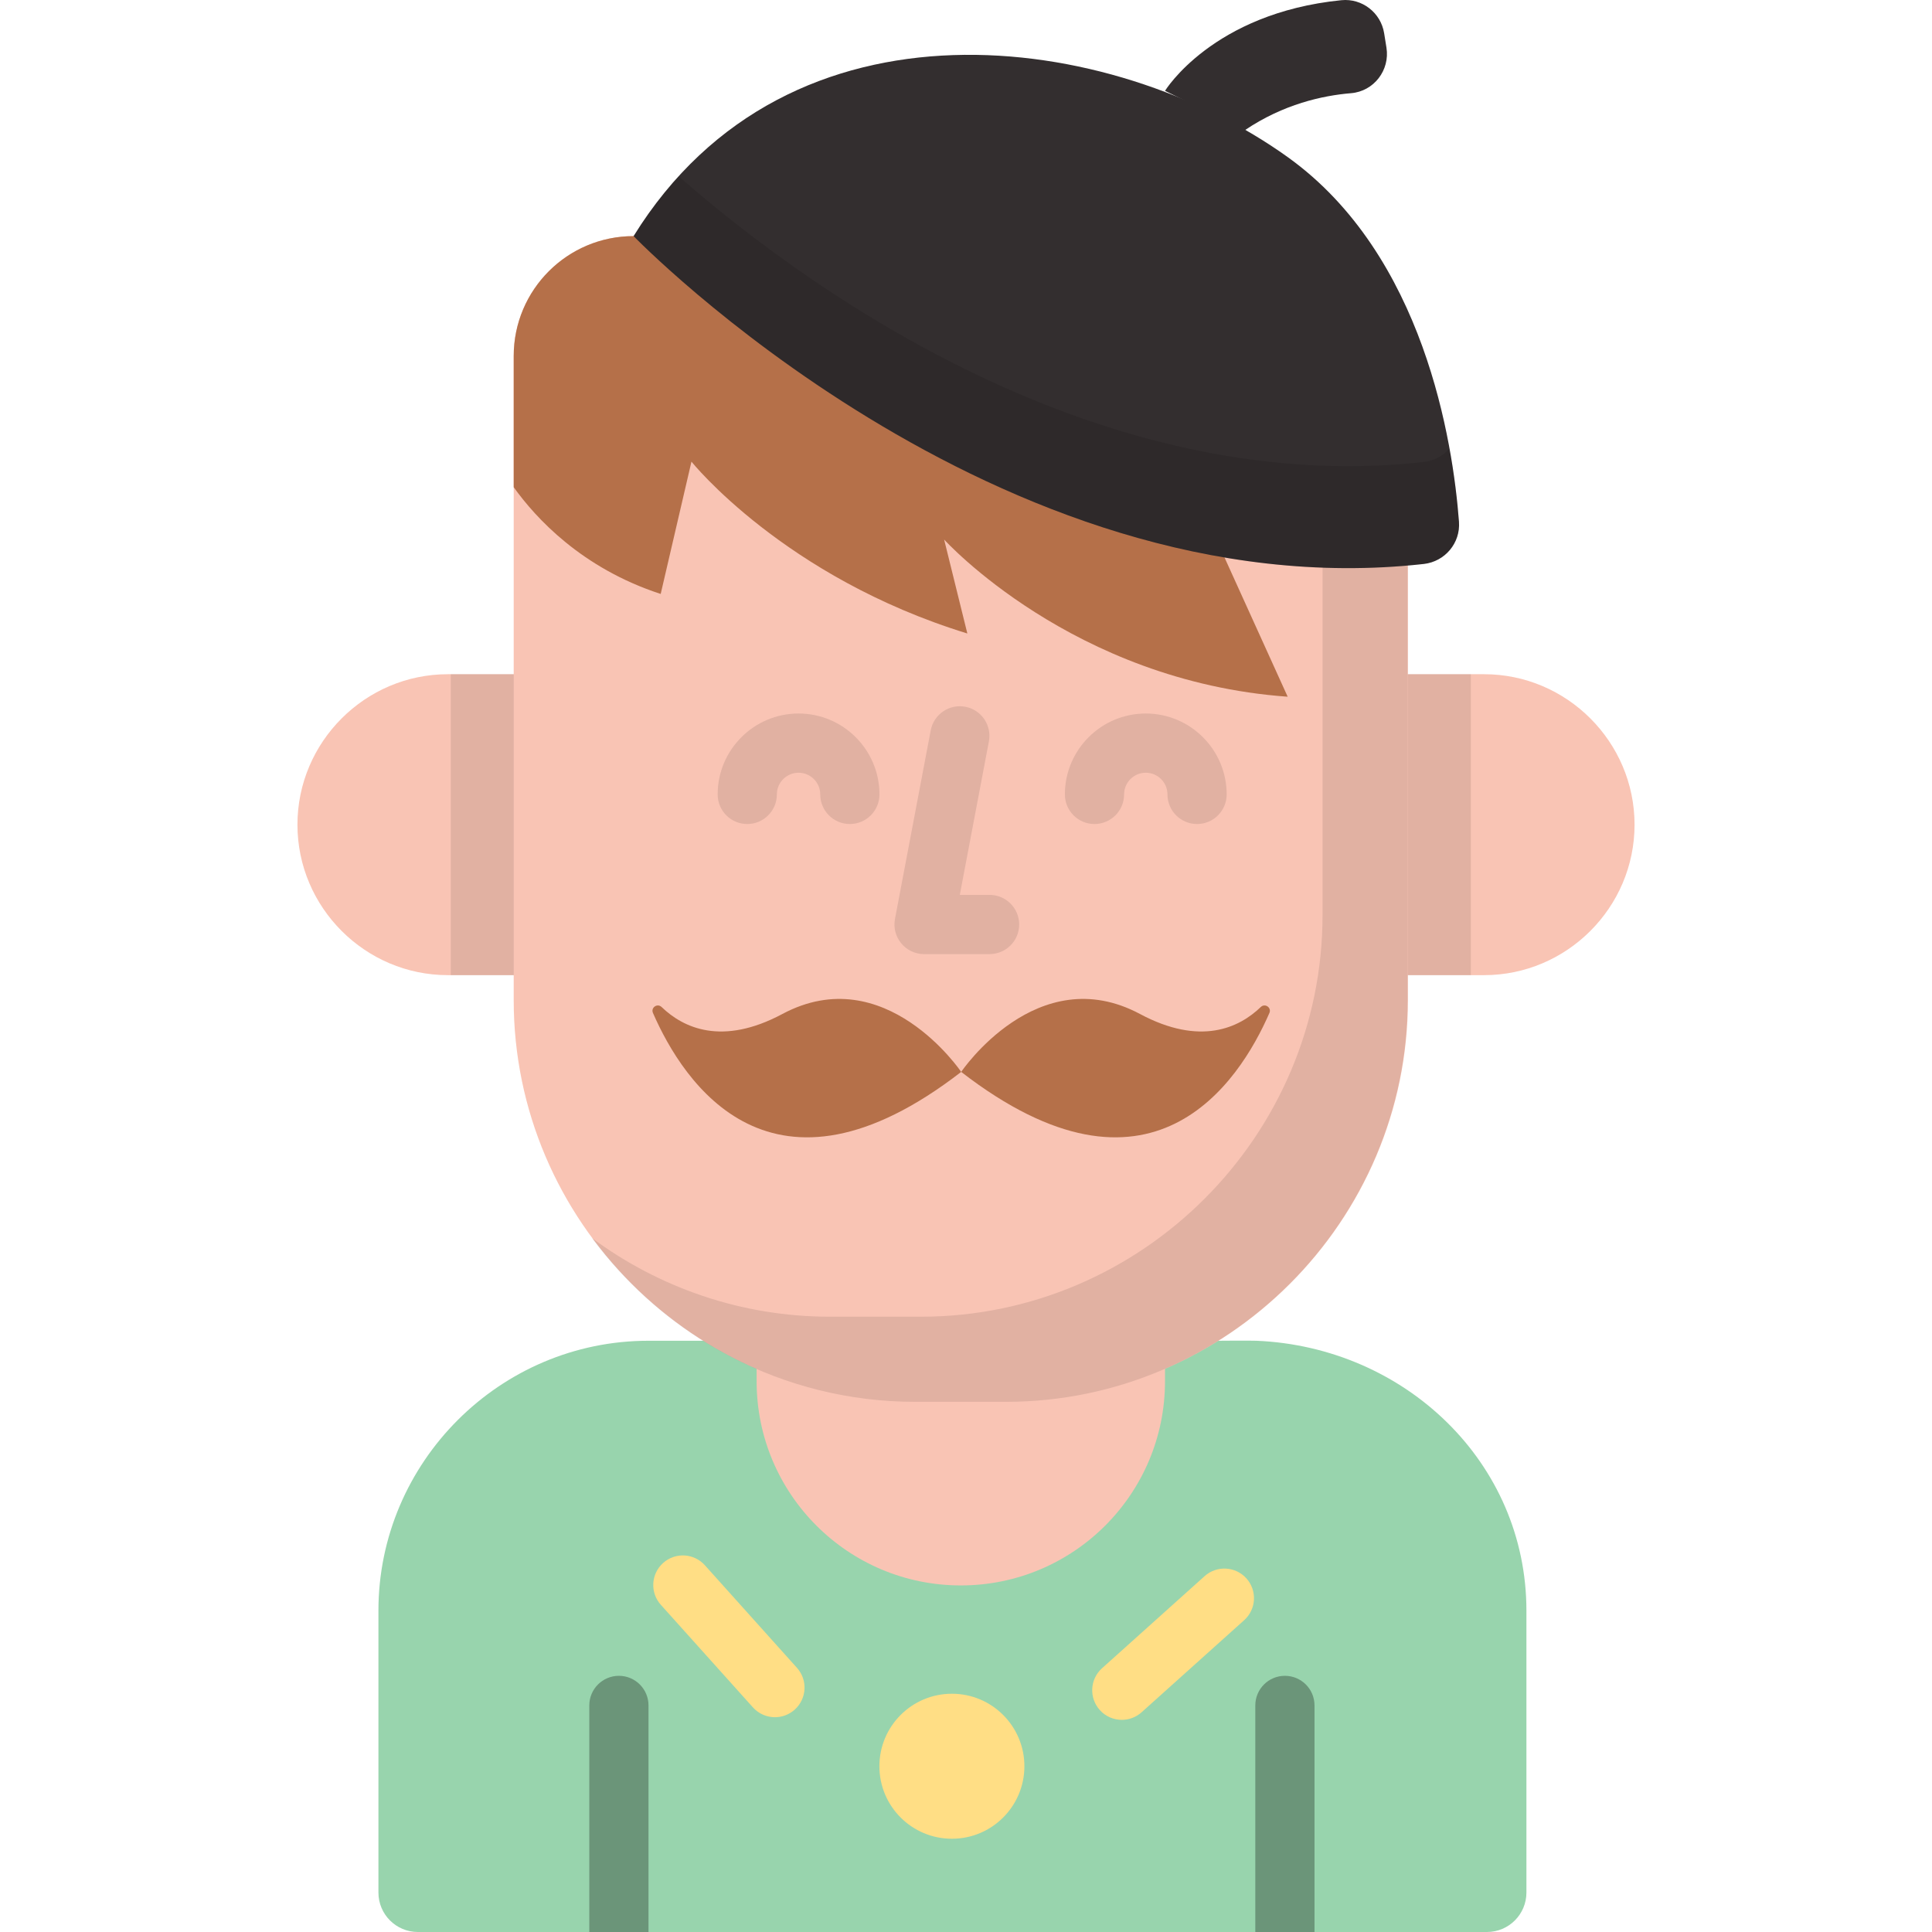
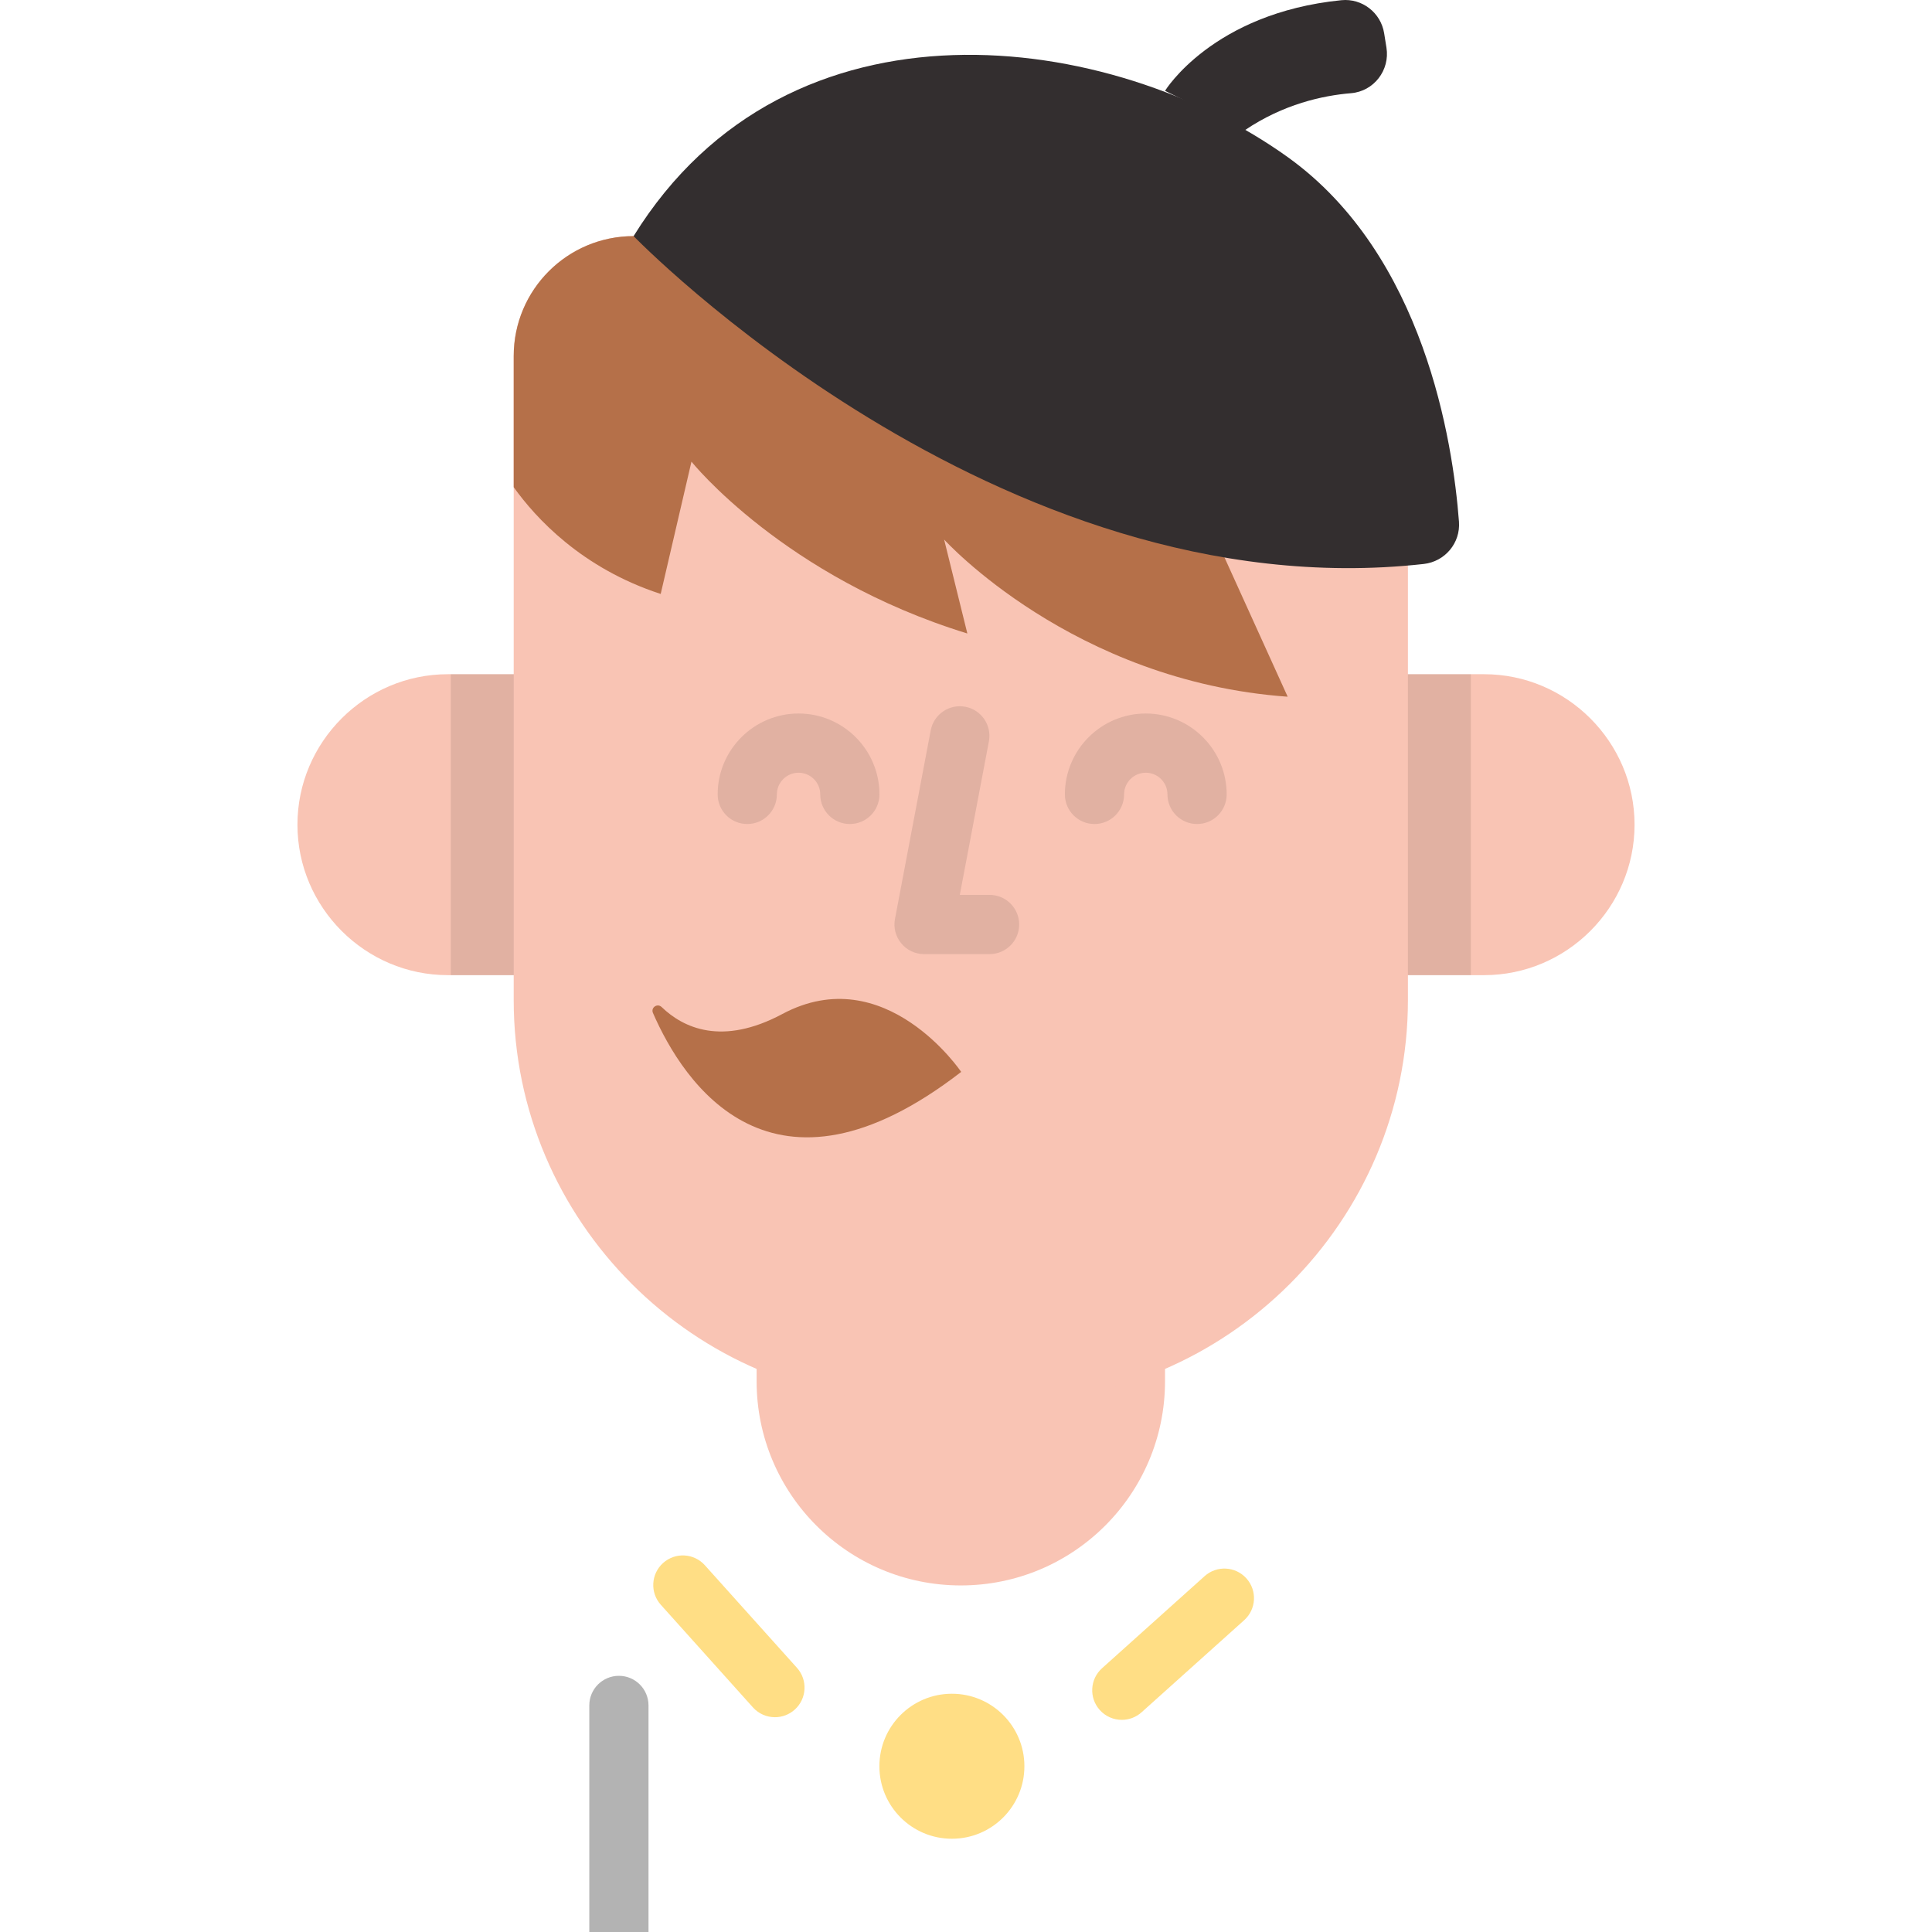
<svg xmlns="http://www.w3.org/2000/svg" version="1.1" id="Capa_1" x="0px" y="0px" viewBox="0 0 512 512" style="enable-background:new 0 0 512 512;" xml:space="preserve">
-   <path style="fill:#98D4AD;" d="M186.339,355.314h-14.505c-39.351,0-71.548,32.197-71.548,71.548v74.679  c0,5.777,4.683,10.459,10.459,10.459h283.313c5.777,0,10.459-4.682,10.459-10.459v-74.679c0-39.351-32.232-69.886-71.548-71.548  c-1.773-0.075-10.064,0-10.064,0H186.339z" />
  <g>
    <path style="fill:#F9C4B4;" d="M375.862,258.425h17.435c21.931,0,39.876-17.945,39.876-39.876l0,0   c0-21.931-17.945-39.876-39.876-39.876h-17.435H136.138h-17.435c-21.932,0-39.876,17.945-39.876,39.876l0,0   c0,21.932,17.945,39.876,39.876,39.876h17.435H375.862L375.862,258.425z" />
    <path style="fill:#F9C4B4;" d="M308.741,366.041c0,29.887-24.228,54.115-54.115,54.115s-54.115-24.228-54.115-54.115v-41.906   h108.231v41.906H308.741z" />
    <path style="fill:#F9C4B4;" d="M373.114,142.84v122.217c0,58.542-47.898,106.44-106.44,106.44h-24.097   c-58.542,0-106.44-47.898-106.44-106.44V94.345c0-17.547,14.225-31.772,31.772-31.772l0,0L373.114,142.84z" />
  </g>
-   <path style="opacity:0.1;enable-background:new    ;" d="M350.491,134.018v108.486c0,58.542-47.898,106.44-106.44,106.44h-24.097  c-23.551,0-45.374-7.755-63.054-20.833c19.431,26.27,50.615,43.385,85.607,43.385h24.097c58.542,0,106.44-47.898,106.44-106.44  V142.839L350.491,134.018z" />
  <g style="opacity:0.1;">
    <path d="M225.218,218.372c-4.332,0-7.844-3.511-7.844-7.844c0-3.17-2.578-5.749-5.748-5.749c-3.17,0-5.749,2.579-5.749,5.749   c0,4.333-3.512,7.844-7.844,7.844s-7.844-3.511-7.844-7.844c0-11.821,9.617-21.438,21.438-21.438   c11.821,0,21.437,9.617,21.437,21.438C233.062,214.86,229.55,218.372,225.218,218.372z" />
    <path d="M317.234,218.372c-4.333,0-7.844-3.511-7.844-7.844c0-3.17-2.579-5.749-5.749-5.749c-3.169,0-5.748,2.579-5.748,5.749   c0,4.333-3.511,7.844-7.844,7.844c-4.333,0-7.844-3.511-7.844-7.844c0-11.821,9.616-21.438,21.437-21.438   c11.821,0,21.438,9.617,21.438,21.438C325.079,214.86,321.568,218.372,317.234,218.372z" />
  </g>
  <g style="opacity:0.1;">
    <path d="M262.246,252.844h-17.361c-2.336,0-4.551-1.042-6.041-2.841c-1.49-1.8-2.101-4.169-1.666-6.465l9.474-49.991   c0.807-4.257,4.92-7.045,9.168-6.247c4.256,0.806,7.053,4.912,6.247,9.168l-7.711,40.686h7.89c4.333,0,7.844,3.511,7.844,7.844   S266.579,252.844,262.246,252.844z" />
  </g>
  <g style="opacity:0.3;">
    <path d="M156.171,512v-60.047c0-4.333,3.512-7.844,7.844-7.844s7.844,3.511,7.844,7.844V512H156.171z" />
  </g>
  <g style="opacity:0.3;">
-     <path d="M332.669,512v-60.047c0-4.333,3.511-7.844,7.844-7.844c4.333,0,7.844,3.511,7.844,7.844V512H332.669z" />
-   </g>
+     </g>
  <g>
    <path style="fill:#B57049;" d="M254.724,284.066c0,0-20.158-29.895-47.385-15.349c-16.054,8.577-26.3,3.647-32.007-1.845   c-1.121-1.079-2.915,0.14-2.293,1.568C181.114,286.967,204.479,322.911,254.724,284.066z" />
-     <path style="fill:#B57049;" d="M254.724,284.066c0,0,20.158-29.895,47.385-15.349c16.054,8.577,26.3,3.647,32.007-1.845   c1.121-1.079,2.915,0.14,2.293,1.568C328.335,286.967,304.968,322.911,254.724,284.066z" />
  </g>
  <g>
    <circle style="fill:#FFDE85;" cx="252.261" cy="468.072" r="19.214" />
    <path style="fill:#FFDE85;" d="M297.294,455.779c-2.15,0-4.291-0.879-5.84-2.604c-2.895-3.223-2.627-8.183,0.597-11.077   l27.186-24.404c3.222-2.895,8.182-2.627,11.077,0.597c2.895,3.223,2.627,8.183-0.597,11.077l-27.186,24.404   C301.033,455.117,299.16,455.779,297.294,455.779z" />
    <path style="fill:#FFDE85;" d="M205.37,455.078c-2.15,0-4.291-0.879-5.839-2.604l-24.404-27.186   c-2.894-3.223-2.626-8.183,0.597-11.077c3.225-2.896,8.184-2.627,11.077,0.597l24.404,27.186c2.894,3.223,2.626,8.183-0.597,11.077   C209.109,454.416,207.236,455.078,205.37,455.078z" />
  </g>
  <path style="fill:#B57049;" d="M175.091,157.4l8.153-35.06c0,0,24.48,30.601,73.114,45.543l-6.154-24.904  c0,0,33.992,37.581,91.044,41.657l-26.427-58.249L167.91,62.572c-17.547,0-31.772,14.225-31.772,31.772v34.765  C141.937,137.228,154.145,150.591,175.091,157.4z" />
  <path style="fill:#332E2F;" d="M167.91,62.572c0,0,96.283,99.494,209.39,86.886c5.632-0.628,9.77-5.557,9.342-11.208  c-1.592-21.044-9.196-70.62-45.315-96.569C294.691,8.175,209.114-3.989,167.91,62.572" />
-   <path style="opacity:0.1;enable-background:new    ;" d="M384.131,118.832c-1.681,1.949-4.074,3.29-6.831,3.597  c-89.421,9.967-168.314-50.122-197.44-75.731c-4.291,4.702-8.299,9.973-11.952,15.873c0,0,96.283,99.494,209.39,86.886  c5.632-0.628,9.77-5.557,9.342-11.208C386.261,133.189,385.522,126.468,384.131,118.832z" />
  <path style="fill:#332E2F;" d="M308.741,24.07c0,0,12.547-20.59,46.732-24.018c5.493-0.551,10.462,3.304,11.339,8.755l0.613,3.813  c0.961,5.982-3.339,11.576-9.378,12.075c-7.558,0.624-17.935,2.913-28.12,9.787L308.741,24.07z" />
  <rect x="119.463" y="178.671" style="opacity:0.1;enable-background:new    ;" width="16.678" height="79.75" />
  <rect x="373.115" y="178.671" style="opacity:0.1;enable-background:new    ;" width="16.678" height="79.75" />
  <g>
</g>
  <g>
</g>
  <g>
</g>
  <g>
</g>
  <g>
</g>
  <g>
</g>
  <g>
</g>
  <g>
</g>
  <g>
</g>
  <g>
</g>
  <g>
</g>
  <g>
</g>
  <g>
</g>
  <g>
</g>
  <g>
</g>
</svg>